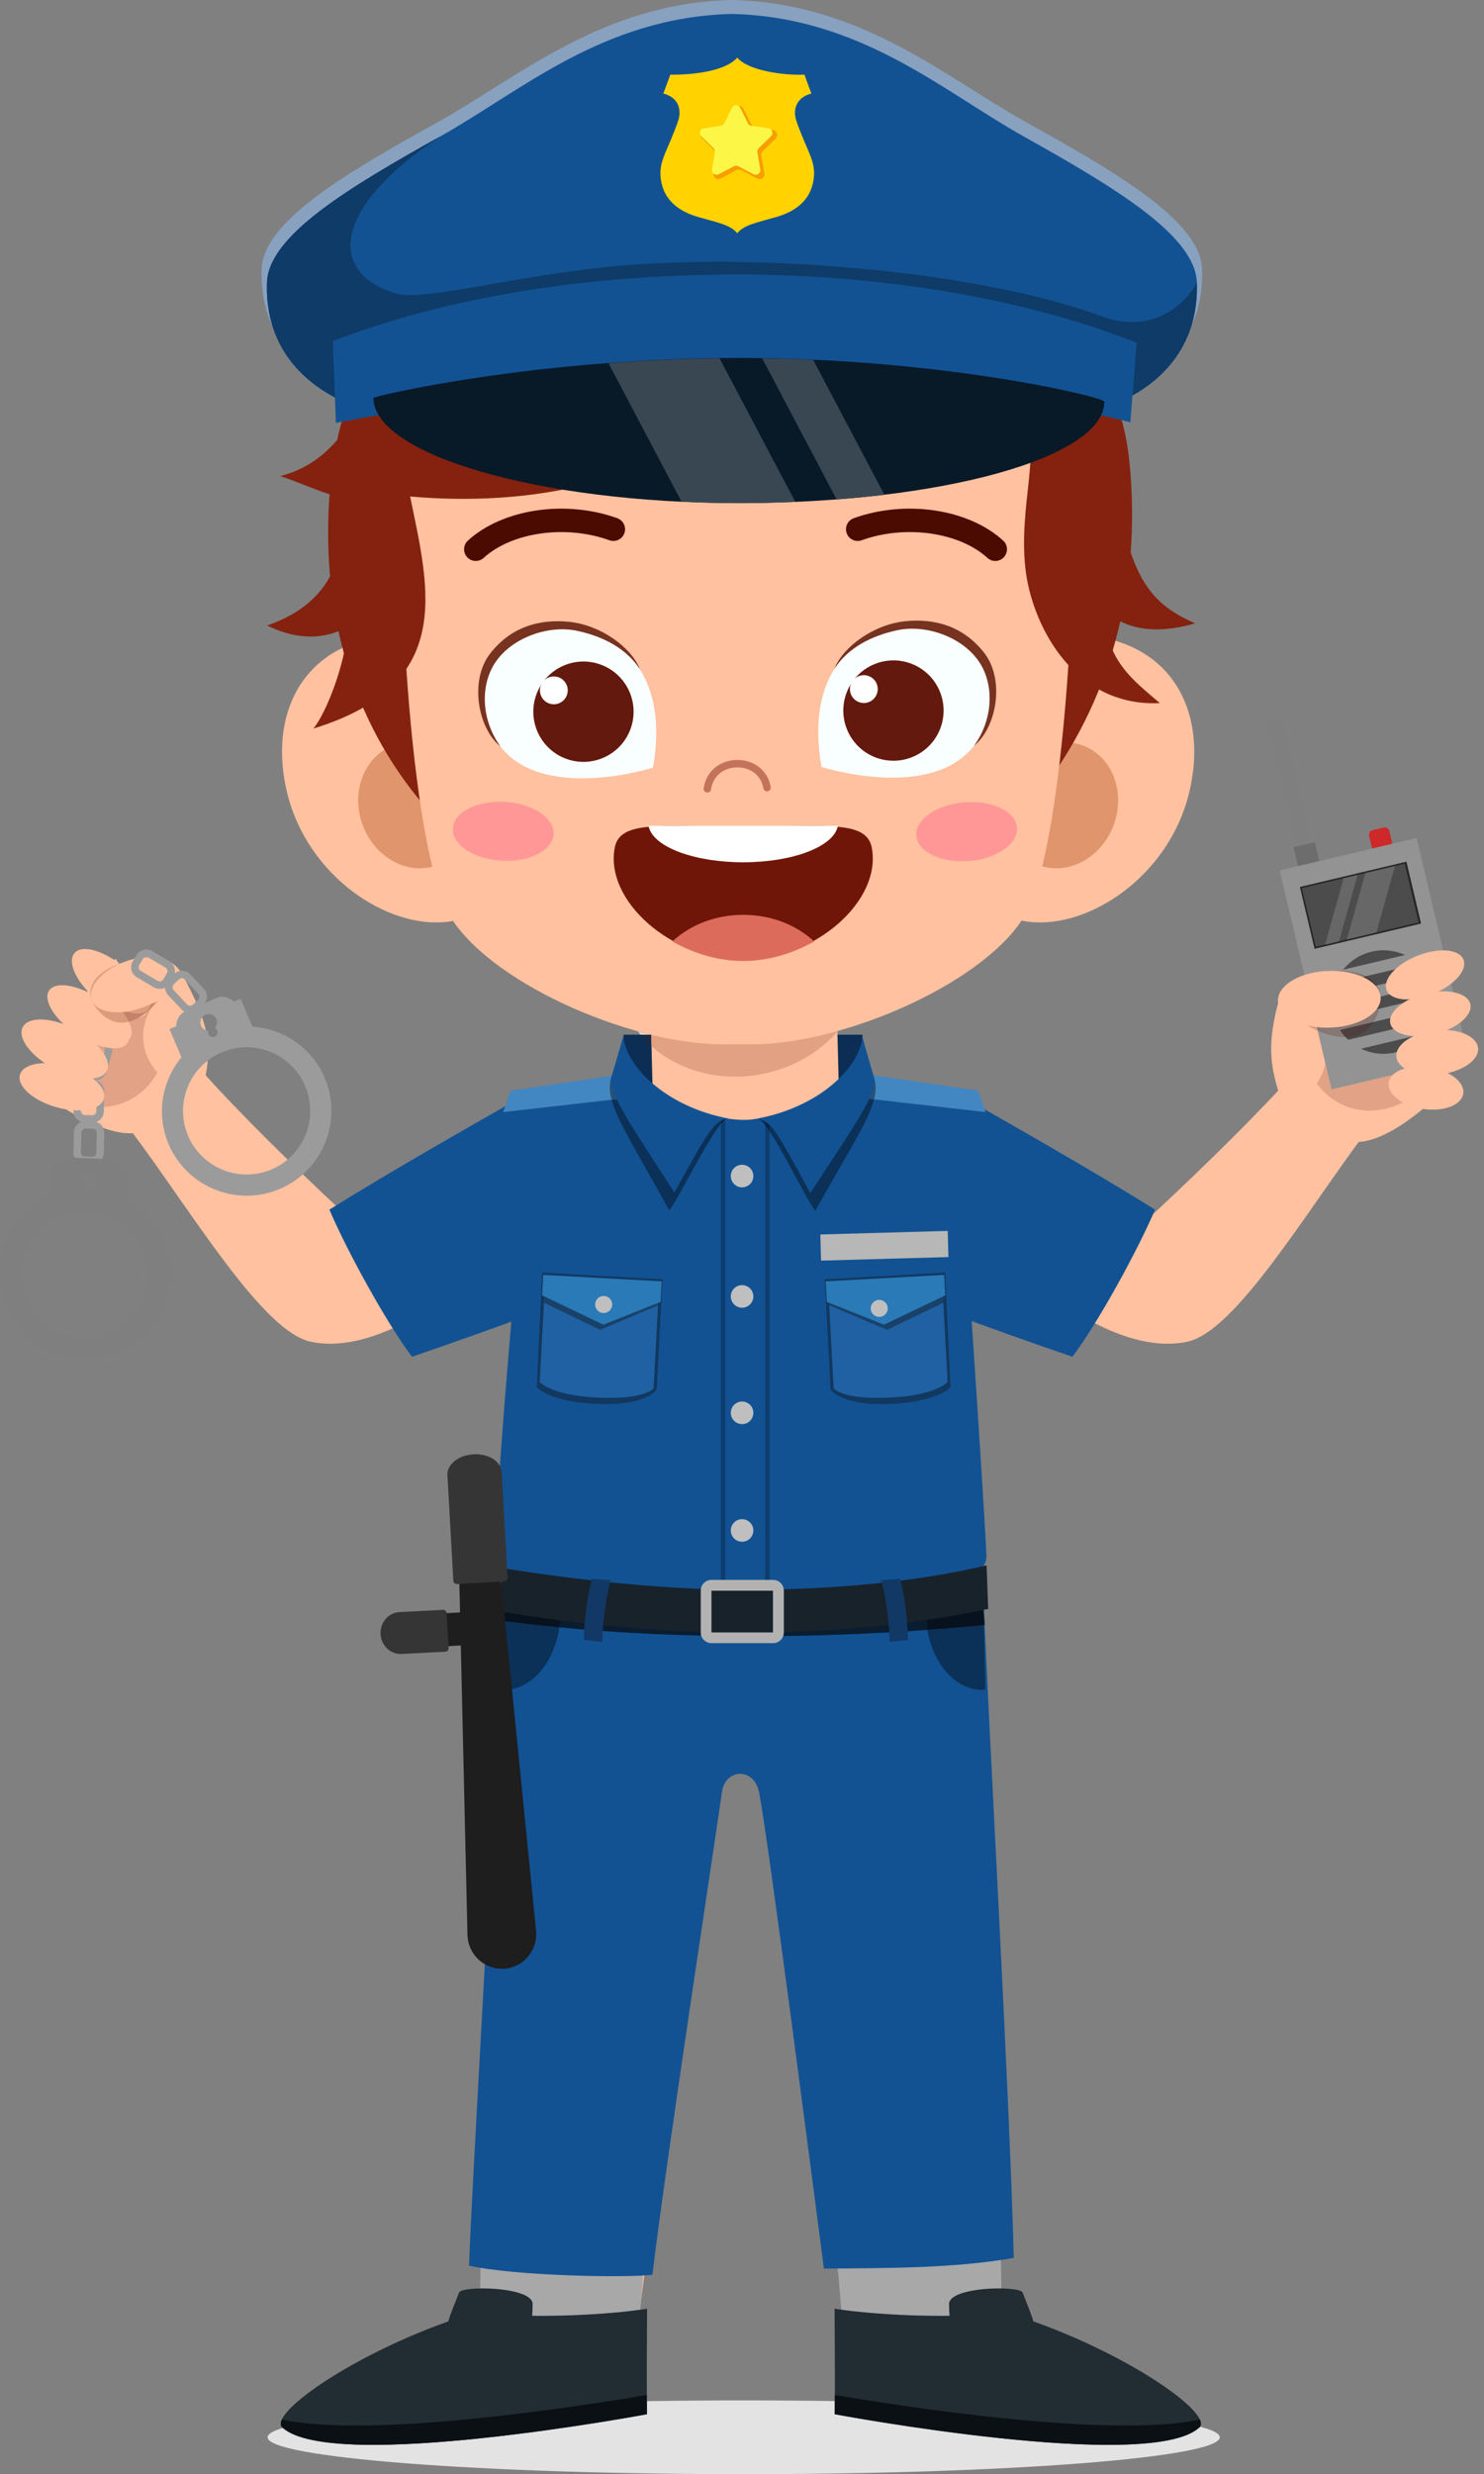
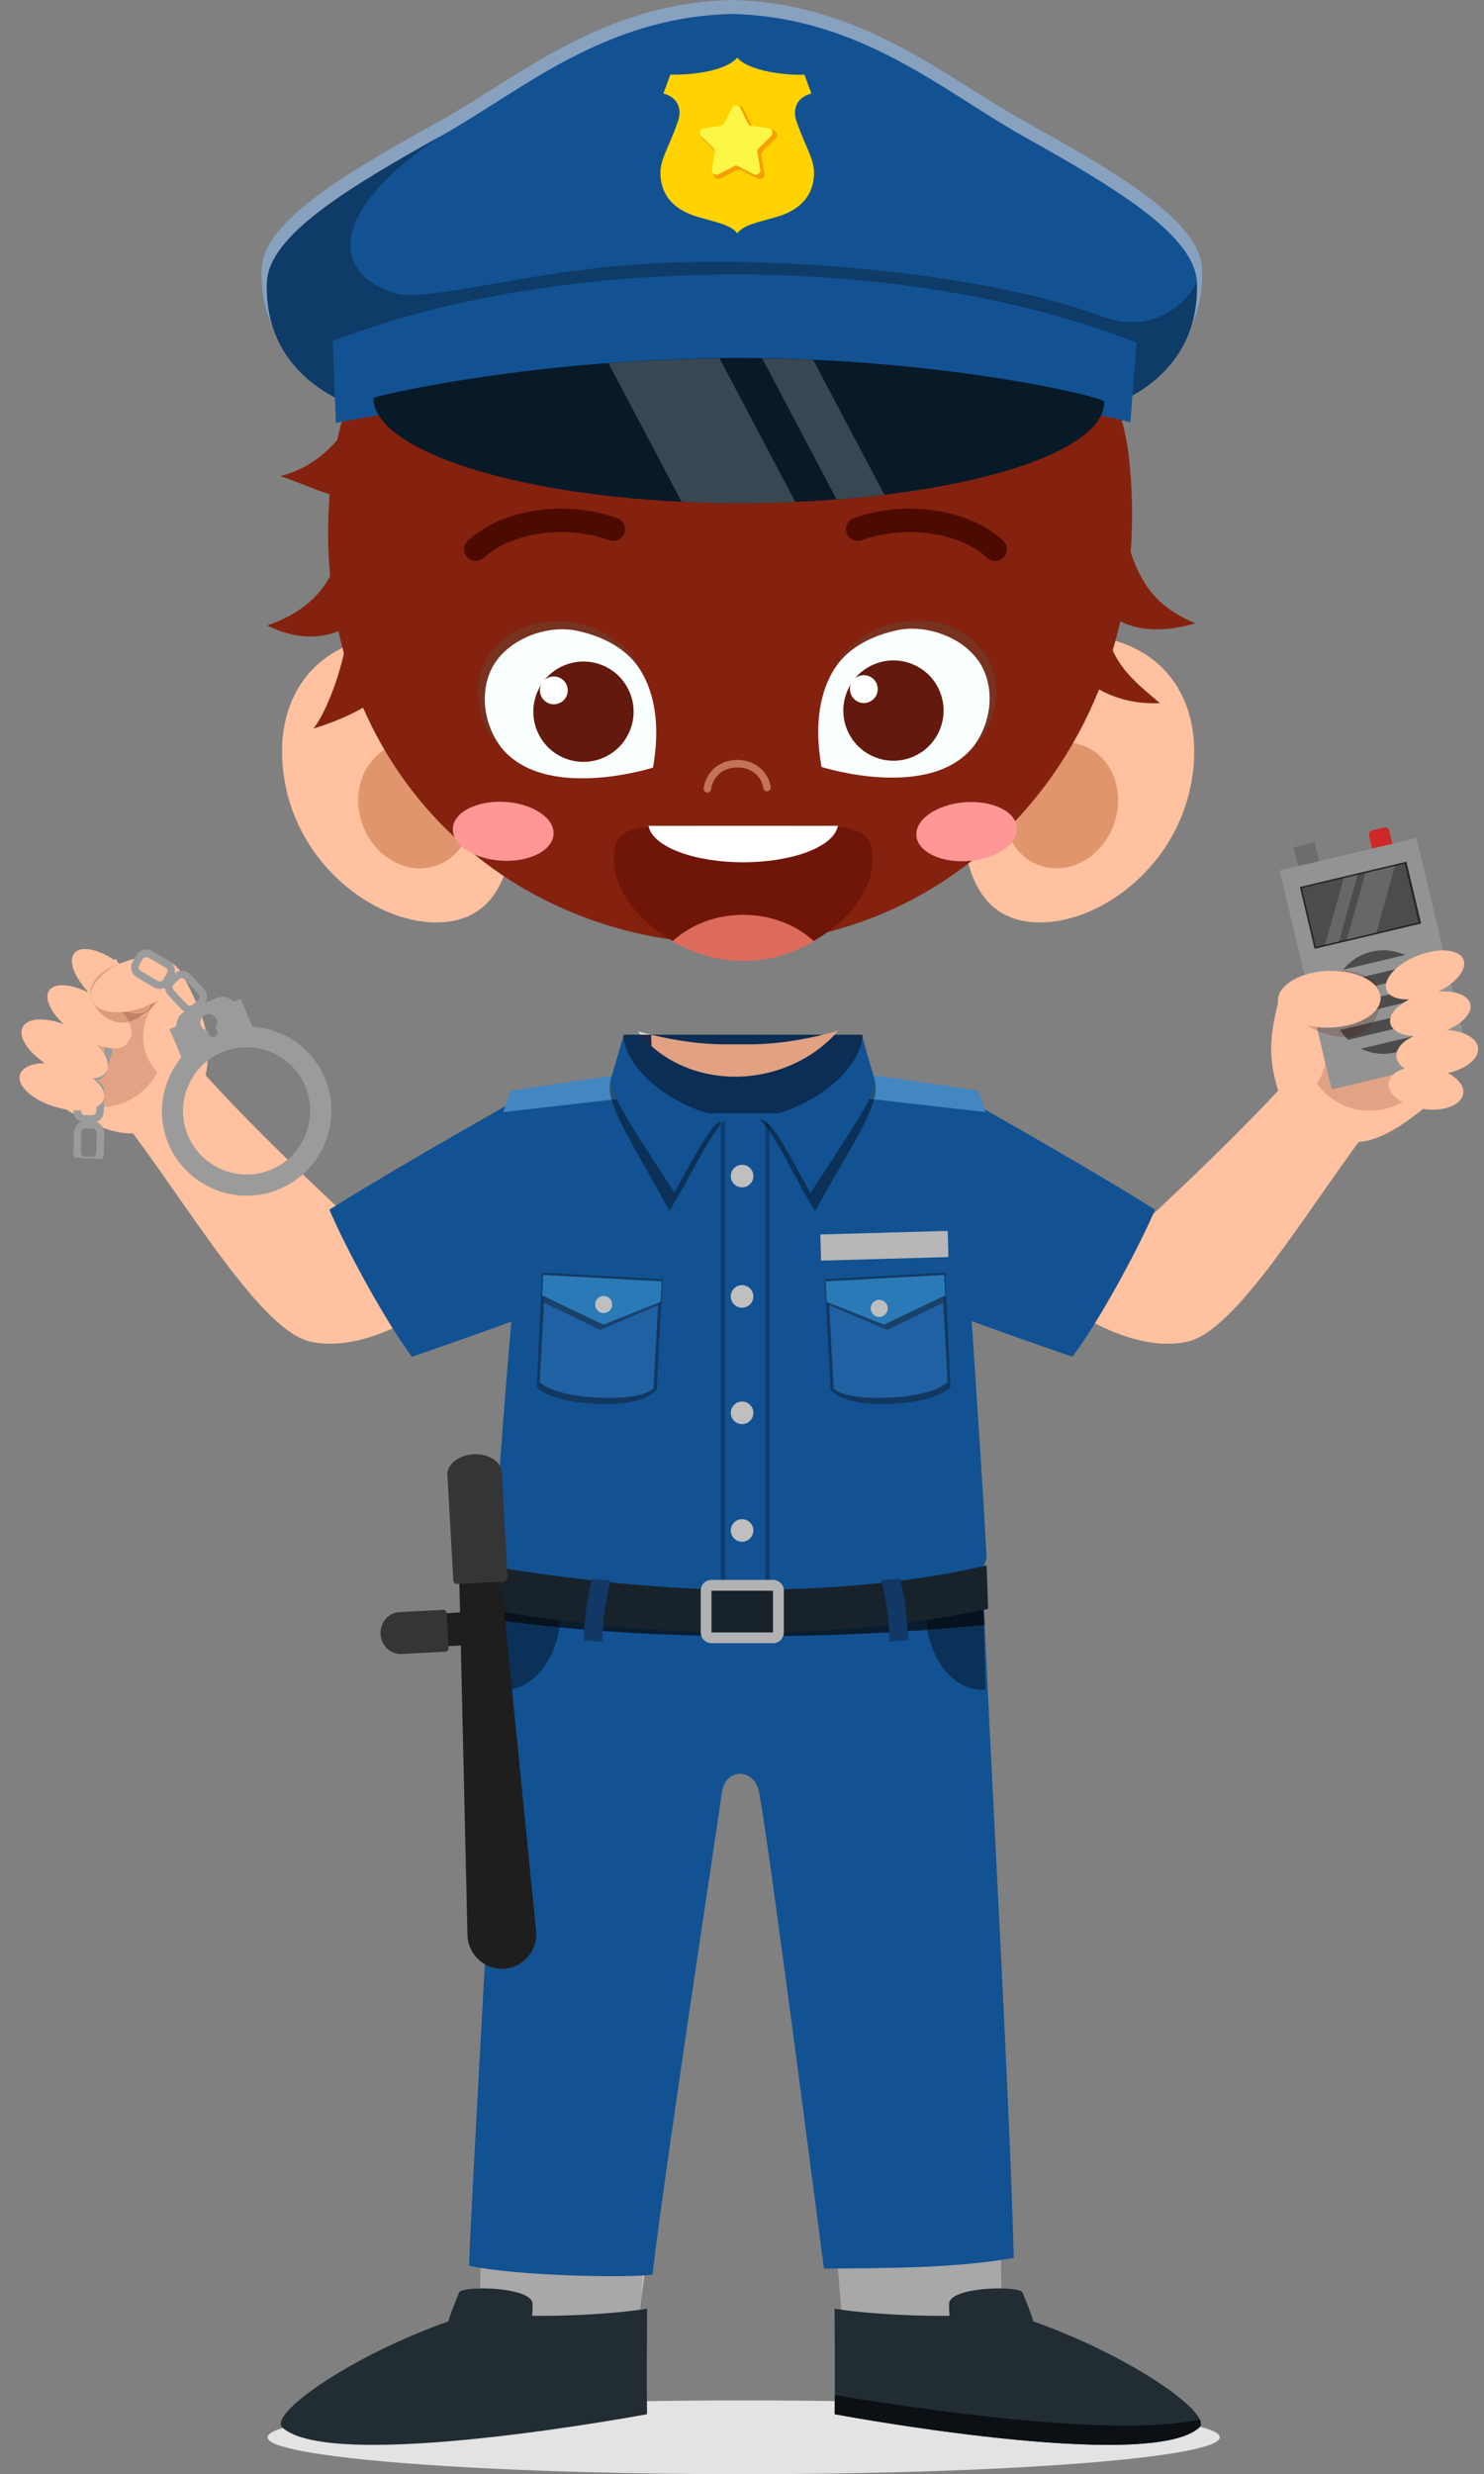
<svg xmlns="http://www.w3.org/2000/svg" width="1223.5" height="2038.5" version="1.1" viewBox="0 0 1223.5 2038.5">
  <rect x="0" y="0" width="1223.5" height="2038.5" fill="#808080" stroke="none" />
  <g stroke-width=".133">
    <path d="m613.14 2038.5c-216.81 0-392.55-13.613-392.55-30.399 0-16.773 175.76-30.386 392.55-30.386s392.54 13.613 392.54 30.386c0 16.786-175.74 30.399-392.54 30.399" fill="#e3e3e3" />
    <path d="m522.67 1939c-0.444 3.133-98.34-0.28-98.306-4.12 0.32-33.386 10.861-437.42 11.405-456.76l148.66 1.84c-5.528 32.812-58.565 436.38-61.76 459.04" fill="#ffc19f" />
    <path d="m697.81 1951.5c0.28 2.533 127.45-7.773 127.64-10.88 1.72-26.959-0.907-80.998-0.307-96.611l-135.85 10.92c3.16 28.826 6.493 78.305 8.52 96.571" fill="#a8a8a8" />
    <path d="m851.94 1912.6c-1.88-6.92-5.8-15.693-8.84-23.719-2.24-5.947-60.465-4.987-60.625 9.306-0.04 3.667 0.107 6.893 0.413 9.826-9.973 0.093-20.773-0.027-32.172-0.44-24.813-0.893-47.039-2.92-62.638-5.4 0.133 20.253 0.44 62.798 0.053 86.918 0 0 259.71 48.625 300.65 10.96 11.533-10.626-53.679-57.785-136.84-87.451" fill="#212c33" />
    <path d="m688.34 1973.3c-0.013 5.587-0.053 10.973-0.227 15.76 0 0 259.71 48.625 300.65 10.96 1.613-1.507 1.693-3.733 0.44-6.533-71.665 15.546-236.29-9.32-300.86-20.186" fill="#0b1014" />
    <path d="m523.71 1951.5c-0.279 2.533-127.45-7.773-127.65-10.88-1.717-26.959 0.921-80.998 0.312-96.611l135.85 10.92c-3.159 28.826-6.481 78.305-8.512 96.571" fill="#a8a8a8" />
    <path d="m369.63 1912.6c1.892-6.92 5.812-15.693 8.845-23.719 2.252-5.947 60.465-4.987 60.63 9.306 0.039 3.667-0.107 6.893-0.409 9.826 9.961 0.093 20.764-0.027 32.171-0.44 24.799-0.893 47.036-2.92 62.632-5.4-0.137 20.253-0.433 62.798-0.047 86.918 0 0-259.71 48.625-300.65 10.96-11.537-10.626 53.668-57.785 136.82-87.451" fill="#212c33" />
-     <path d="m533.23 1973.3c0 5.587 0.053 10.973 0.229 15.76 0 0-259.71 48.625-300.65 10.96-1.627-1.507-1.703-3.733-0.445-6.533 71.66 15.546 236.29-9.32 300.86-20.186" fill="#0b1014" />
    <path d="m414.74 1319.2c-3.589 109.05-26.133 487.11-28.047 547.53 38.871 8.533 129.39 10.146 151.22 7.466 9.584-82.784 54.311-375.36 57.304-397.66 2.624-19.56 26.607-20.746 30.674 0.44 7.867 41.012 44.466 324.06 53.385 392.15 51.999-0.44 106.98-0.107 156.56-8.813-3.56-137.32-20.719-437.2-24.826-541.12h-396.27" fill="#125293" />
    <path d="m810.47 1319.2h-0.36c-0.72-7.36-1.347-13.8-1.84-19.213-11.36 2.907-25.959 5.48-42.852 7.68 0.147-0.613 0.293-1.227 0.453-1.84 12.44-2.947 24.586-6.266 36.399-9.973 2.653-0.827 5.147-1.973 7.306-3.427 0.307 8.48 0.6 17.426 0.893 26.773" fill="#999" />
    <path d="m809.81 1392.3c-21.933 0-40.332-21.066-45.279-49.426 15.733-1.12 31.266-2.427 46.599-3.88 0.453 16.733 0.893 34.492 1.307 52.932-0.88 0.067-1.72 0.373-2.627 0.373m0.893-68.052c-0.173-1.76-0.333-3.466-0.507-5.133h0.36c0.04 1.693 0.093 3.413 0.147 5.133" fill="#0b3158" />
    <path d="m415.5 1319.2h-0.66c0.275-8.986 0.56-17.586 0.856-25.773 2.817 3.88 6.781 6.787 11.726 7.933 10.868 2.506 21.737 4.786 32.591 6.853 0.351 1.533 0.661 3.107 0.929 4.693-18.548-1.827-33.78-4.2-44.211-7.12-0.312 3.853-0.724 8.32-1.232 13.413" fill="#999" />
    <path d="m415.58 1392.3c-0.899 0-1.735-0.307-2.624-0.373 0.443-19.746 0.908-38.692 1.407-56.438 15.424 2.027 31.045 3.8 46.834 5.32-4.393 29.399-23.149 51.492-45.616 51.492m-1.008-64.132c0.089-3.067 0.179-6.08 0.271-9.053h0.66c-0.281 2.813-0.592 5.84-0.931 9.053" fill="#0b3158" />
    <path d="m1126.3 932.56c3.747-5-53.919-54.385-58.079-49.719-62.185 69.772-175.57 171.2-196.14 188.14 0 0 56.972 45.399 107 34.426 39.826-8.746 97.678-106.82 147.22-172.85" fill="#ffc19f" />
    <path d="m108.7 932.56c-3.749-5 53.92-54.385 58.079-49.719 62.18 69.772 175.57 171.2 196.14 188.14 0 0-56.959 45.399-106.98 34.426-39.83-8.746-97.684-106.82-147.24-172.85" fill="#ffc19f" />
  </g>
  <g transform="translate(-733.09 -299.51)" fill="#125293">
    <path transform="matrix(.133 0 0 -.133 0 2666.7)" d="m7553.8 10305c111.26-260.4 357.19-706.8 512.19-911.5 196.97 66.8 606.11 212.9 641.63 227.4 341.05 396 583.55 1364.9 593.58 1389.1-341.67 5.2-493.71-3.8-600.73-32.2-242.55-138.9-731.39-414-1146.7-672.8" />
    <path transform="matrix(.133 0 0 -.133 0 2666.7)" d="m12672 10305c-111.2-260.4-357.2-706.8-512.2-911.5-197 66.8-606.1 212.9-641.6 227.4-341.1 396-583.6 1364.9-593.6 1389.1 341.7 5.2 493.7-3.8 600.7-32.2 242.6-138.9 731.4-414 1146.7-672.8" />
    <path transform="matrix(.133 0 0 -.133 0 2666.7)" d="m8704 7994.3c1004.1-231.6 2009.5-209.6 2811.8 41.3 62.9 19.6 114.2 63.4 111.1 128.3-20.3 418.1-102.1 1598.7-183.1 2824-373.5 69.4-859.6 141.9-1310.2 142.1-418.67 0.2-909.65-38.9-1301.6-118.9-79.52-475.4-231.39-2252.4-252.74-2831.5-3.07-82.8 42.93-166.4 124.76-185.3" />
  </g>
  <g stroke-width=".133">
    <path d="m514.05 917.36h197.01v-64.856h-197.01z" fill="#0c2d54" />
-     <path d="m535.08 780.3 3.185 125.69c0.687 27.026 35.59 48.079 77.969 46.999 42.372-1.08 76.158-23.853 75.478-50.892l-3.187-125.69-153.45 3.893" fill="#ffc19f" />
-     <path d="m565.35 956.7h93.823s-12.373-32.692-35.319-34.972c-9.013 1.8-18.386 0.92-30.653-1.12-3.944 3.307-27.851 36.092-27.851 36.092" fill="#125293" />
    <path d="m594.33 1317.5v-360.83h3.569v358.72h33.012v-358.72h3.573v360.11c-13.36 0.373-26.826 0.613-40.155 0.72" fill="#0d3d6e" />
    <path d="m634.48 956.7h-3.573v-29.439c1.133 1.427 2.333 3.067 3.573 4.907v24.533m-36.586 0h-3.569v-30.532c1.293-1.507 2.491-2.693 3.569-3.467v33.999" fill="#0d3d6e" />
    <path d="m811.81 1339c-0.067-1.64-0.133-3.24-0.2-4.813 0.147 1.56 0.307 3.16 0.467 4.787-0.093 0.013-0.173 0.013-0.267 0.027m-397.7-3.467c-0.117-0.027-0.231-0.04-0.348-0.053 0.189-1.733 0.372-3.427 0.547-5.067-0.063 1.653-0.129 3.36-0.199 5.12m349.44-16.346h-78.011c21.506-2.187 42.452-5.36 62.692-9.493 5.96-0.64 11.693-1.32 17.2-2.04-0.867 3.707-1.507 7.56-1.88 11.533m-226.63 0h-75.174c-0.201-2.133-0.477-4.226-0.825-6.293 14.7 1.453 31.475 2.56 49.597 3.333 8.825 1.133 17.634 2.12 26.402 2.96" fill="#505050" />
    <path d="m620.88 1348.1c-53.688 0-107.57-2.28-159.73-7.28 0.637-4.266 0.972-8.693 0.972-13.213 0-2.88-0.136-5.707-0.397-8.48h75.174c25.501 2.427 50.731 3.64 75.483 3.64 24.933 0 49.372-1.226 73.145-3.64h78.011c-0.267 2.773-0.4 5.6-0.4 8.48 0 5.267 0.453 10.386 1.307 15.28-46.799 3.36-95.104 5.213-143.57 5.213m190.17-9.093c-0.133-5.013-0.28-9.933-0.427-14.746 0.307 3.147 0.64 6.44 0.973 9.867 0.067 1.573 0.133 3.173 0.2 4.813-0.24 0.027-0.493 0.053-0.747 0.067m-396.72-3.506c-0.071-0.013-0.149-0.027-0.22-0.027 0.069-1.76 0.136-3.467 0.199-5.12 0.079-0.733 0.155-1.467 0.231-2.173-0.071 2.413-0.14 4.853-0.209 7.32" fill="#091c30" />
    <path d="m810.21 1319.2h-46.572c0.373-3.973 1.013-7.826 1.88-11.533 16.893-2.2 31.493-4.773 42.852-7.68 0.493 5.413 1.12 11.853 1.84 19.213" fill="#323232" />
    <path d="m764.47 1342.9c-0.853-4.893-1.307-10.013-1.307-15.28 0-2.88 0.133-5.707 0.4-8.48h46.572c0.173 1.667 0.333 3.373 0.507 5.133 0.147 4.813 0.293 9.733 0.427 14.746-15.333 1.453-30.866 2.76-46.599 3.88" fill="#07121e" />
    <path d="m461.76 1319.2h-46.268c0.508-5.093 0.92-9.56 1.232-13.413 10.43 2.92 25.663 5.293 44.211 7.12 0.348 2.067 0.624 4.16 0.825 6.293" fill="#323232" />
    <path d="m461.19 1340.8c-15.789-1.52-31.41-3.293-46.834-5.32 0.069-2.467 0.139-4.907 0.209-7.32 0.339-3.213 0.649-6.24 0.931-9.053h46.268c0.261 2.773 0.397 5.6 0.397 8.48 0 4.52-0.335 8.947-0.972 13.213" fill="#07121e" />
    <path d="m612.48 1322.8c-24.753 0-49.983-1.213-75.484-3.64-8.768-0.84-17.577-1.827-26.402-2.96 21.458 0.92 44.778 1.387 68.766 1.387 4.987 0 9.998-0.027 15.03-0.067v1.467h40.155v-2.187c40.639-1.147 80.478-3.533 113.77-7.133-20.24 4.133-41.186 7.306-62.692 9.493-23.773 2.413-48.212 3.64-73.145 3.64" fill="#091c30" />
    <path d="m634.48 1319h-40.155v-1.467c13.329-0.107 26.795-0.347 40.155-0.72v2.187" fill="#071625" />
    <path d="m612.74 1345.2c-68.596 0-131.41-6.386-200.66-17.453l2.115-35.772c66.332 10.493 133.81 17.76 198.52 17.853 72.278 0.107 141.77-6.16 200.68-20.106l1.307 35.879c-61.412 12.813-125.48 19.6-201.95 19.6" fill="#18222b" />
    <path d="m637.28 1310.6h-50.695v34.359h50.695zm0.107 43.226h-50.801c-4.904 0-8.858-3.973-8.858-8.867v-34.412c0-4.893 3.954-8.867 8.858-8.867h50.801c4.907 0 8.853 3.973 8.853 8.867v34.412c0 4.893-3.947 8.867-8.853 8.867" fill="#b2b2b2" />
    <path d="m742.07 1300.8c4 16.426 5.96 31.586 6.573 48.092 0.04 0.827-0.053 1.493-0.027 2.32-5.04 0.506-10.093 1.12-15.12 1.56-0.427-16.573-2.68-33.919-6.813-50.865l15.386-1.107" fill="#123866" />
    <path d="m487.95 1300.8c-4.005 16.426-5.963 31.586-6.58 48.092-0.028 0.827 0.055 1.493 0.033 2.32 5.033 0.506 10.1 1.12 15.125 1.56 0.417-16.573 2.683-33.919 6.809-50.865l-15.388-1.107" fill="#123866" />
    <path d="m708.74 904.43 103.85 11.84-6.173-17.666-96.078-14.106-1.6 19.933" fill="#4287c1" />
    <path d="m518.71 904.43-103.86 11.84 6.177-17.666 96.086-14.106 1.599 19.933" fill="#4287c1" />
    <path d="m505.53 886.16c2.145-1.947 6.012-5.44 8.513-7.587v6.333l-8.513 1.253" fill="#999" />
    <path d="m551.84 997.36c-26.262-47.786-42.746-73.252-47.599-91.238l9.809-1.12v12.4h26.634c4.873 12 16.765 22.066 32.692 28.399-4.536 6.106-8.029 10.893-8.029 10.893h9.78c-8.777 15.76-17.6 32.599-23.287 40.666" fill="#0b3158" />
    <path d="m540.68 917.36h-26.634v-12.4l4.653-0.533-1.599-19.933-3.054 0.453v-6.333c0.841-0.733 1.528-1.307 1.944-1.627 3.337 4.613 11.486 11.733 22.022 18.96l0.253 9.986c0.1 3.96 0.933 7.787 2.415 11.426" fill="#071b32" />
    <path d="m573.37 945.76c-15.928-6.333-27.819-16.4-32.692-28.399-1.481-3.64-2.315-7.466-2.415-11.426l-0.253-9.986c15.696 10.746 36.691 21.693 54.96 24.813-2.776 2.587-12.474 15.413-19.6 24.999m26.737-24.146c-0.208-0.027-0.417-0.053-0.627-0.08 0.353 0.013 0.707 0.04 1.059 0.053h-0.04c-0.133 0-0.253 0.013-0.392 0.027" fill="#99745f" />
    <path d="m575.13 956.7h-9.78s3.493-4.787 8.029-10.893c7.125-9.586 16.824-22.413 19.6-24.999 2.216 0.373 4.389 0.64 6.511 0.773 0.209 0.027 0.419 0.053 0.627 0.08-0.664 0.107-1.403 0.467-2.208 1.04v-0.68h-3.569v4.147c-5.315 6.213-12.246 18.026-19.209 30.532" fill="#0b3158" />
-     <path d="m594.33 926.16v-4.147h3.569v0.68c-1.079 0.773-2.276 1.96-3.569 3.467" fill="#082542" />
    <path d="m600.61 921.63h-0.107 0.107" fill="#99745f" />
    <path d="m504.24 906.16c-1.887-7-2.016-12.853-0.277-18.453 0 0 0.616-0.56 1.573-1.427l8.513-1.253 3.054-0.453 1.599 19.933-4.653 0.533-9.809 1.12" fill="#285174" />
    <path d="m555.99 982.56c-41.02-63.598-52.715-79.945-52.023-94.931 0 0 9.171-30.466 9.917-34.039 2.176 25.519 35.914 58.465 86.77 67.998-11.996 1.427-16.412 10.04-44.664 60.972" fill="#125293" />
    <path d="m717.67 885.63-6.667-0.973v-5.053c1.96 1.733 4.627 4.16 6.667 6.027" fill="#999" />
    <path d="m672.08 997.76c-5.653-8.146-14.426-25.186-23.146-41.079h10.186s-1.84-4.867-5.426-10.973c16.4-6.373 28.866-16.466 34.572-28.319h22.746v-12.666l9.573 1.093c-4.6 18.013-21.386 43.412-48.505 91.944" fill="#0b3158" />
    <path d="m711.01 917.36h-22.746c2.333-4.853 3.533-10 3.4-15.32l-0.227-8.96c8.226-5.933 14.493-11.56 17.32-15.426 0.467 0.36 1.267 1.053 2.253 1.907v5.053l-0.747-0.12-1.6 19.933 2.347 0.267v12.666" fill="#071b32" />
    <path d="m653.81 945.76c-4.133-7.066-10.6-15.8-19.253-20.586v-3.12h-3.573v1.427c-1.973-0.773-4.04-1.333-6.213-1.627-0.253-0.067-0.493-0.107-0.72-0.107h-0.04c21.64-0.773 49.385-15.453 67.545-28.586l0.227 8.96c0.133 5.32-1.067 10.466-3.4 15.32-5.707 11.853-18.173 21.946-34.572 28.319" fill="#99745f" />
    <path d="m659.14 956.7h-10.186c-5.053-9.213-10.093-18.053-14.493-24.533v-7.027c8.653 4.787 15.12 13.52 19.253 20.586 3.587 6.106 5.427 10.973 5.427 10.973m-28.253-29.439c-2.413-3.027-4.533-4.987-6.213-5.44 2.173 0.293 4.24 0.853 6.213 1.627v3.813" fill="#0b3158" />
    <path d="m634.48 925.1c-1.147-0.64-2.333-1.213-3.573-1.693v-1.427h3.573v3.12" fill="#735747" />
    <path d="m634.48 932.16c-1.24-1.84-2.44-3.48-3.573-4.907v-3.813c1.24 0.48 2.427 1.053 3.573 1.693v7.027" fill="#082542" />
    <path d="m720.61 905.76-9.573-1.093-2.347-0.267 1.6-19.933 0.747 0.12 6.667 0.973c1.747 1.6 3.04 2.787 3.04 2.787 1.613 5.333 1.547 10.893-0.133 17.413" fill="#285174" />
    <path d="m623.81 921.76c0.027-0.013 0.067-0.013 0.093-0.013-0.027 0-0.067 0-0.093 0.013" fill="#99745f" />
    <path d="m668.08 982.96c41.452-63.318 53.265-79.585 52.679-94.571 0 0-8.96-30.519-9.68-34.106-2.36 25.506-36.319 58.225-87.238 67.398 11.986 1.507 16.346 10.146 44.239 61.278" fill="#125293" />
    <path d="m536.83 852.57h-8.71c-0.764-0.92-1.509-1.867-2.235-2.827 3.653 1 7.306 1.947 10.945 2.827m153.57-2.453-0.013-0.56c0.227-0.067 0.44-0.12 0.667-0.187-0.213 0.253-0.427 0.507-0.653 0.747" fill="#e1d4d0" />
    <path d="m537.15 861.9c-3.251-2.92-6.273-6.053-9.036-9.4h8.71c0.027 0 0.06 0.013 0.088 0.027l0.237 9.373" fill="#1c2945" />
    <path d="m606.08 887.1c-26.426 0-51.129-9.226-68.965-25.199l-0.237-9.373c20.979 5.04 41.57 7.893 60.288 7.893h21.181c22.186 0 47.026-4 71.998-10.933l0.013 0.56c-13.28 15.093-31.706 26.893-53.652 32.906-10.266 2.8-20.573 4.147-30.626 4.147" fill="#e1a182" />
    <path d="m499.33 1156.9c-3.437 0-7.148-0.12-11.142-0.373-36.728-2.36-45.659-13.666-45.659-13.666l4.418-94.331 99.276 5.506-4.761 90.678s-7.056 12.186-42.132 12.186m-50.789-83.558-3.556 65.292s8.609 10.373 43.907 12.64c5.107 0.32 9.706 0.467 13.844 0.467 30.714 0 36.056-7.92 36.056-7.92l4.664-85.651h-0.01l0.128-2.333-73.85-1.693-20.082-1.093-0.035 0.64h-0.01l-1.067 19.653" fill="#12385f" />
    <path d="m543.45 1058.1-93.81-5.12-4.661 85.584s8.609 10.373 43.907 12.64c43.019 2.747 49.9-7.453 49.9-7.453l4.664-85.651" fill="#1f61a3" />
    <path d="m448.53 1073.3 1.067-19.653h0.01l-1.071 19.653m94.91-15.173-73.722-4.026 73.85 1.693-0.128 2.333" fill="#122840" />
    <path d="m494.83 1095.7-46.295-22.346 1.071-19.653 20.117 0.453 73.722 4.027-0.944 17.306-47.671 20.213" fill="#194169" />
    <path d="m545.52 1055.7-97.674-5.306-0.919 16.866 50.513 24.159 47.154-18.76 0.925-16.96" fill="#297ab7" />
    <path d="m490.67 1074.4c-0.212 3.88 2.764 7.2 6.646 7.413 3.882 0.213 7.202-2.773 7.415-6.653 0.212-3.88-2.765-7.2-6.648-7.413-3.882-0.213-7.202 2.773-7.413 6.653" fill="#bfbfbf" />
    <path d="m726.87 1156.9c-35.079 0-42.132-12.186-42.132-12.186l-4.76-90.678 99.278-5.506 4.413 94.331s-8.933 11.306-45.666 13.666c-3.987 0.253-7.693 0.373-11.133 0.373m-44.119-98.731h-0.013l4.667 85.651s5.347 7.92 36.052 7.92c4.146 0 8.746-0.147 13.853-0.467 35.292-2.267 43.906-12.64 43.906-12.64l-3.56-65.292h0.013l-1.08-19.653-0.04-0.64-20.08 1.093-73.852 1.693 0.133 2.333" fill="#12385f" />
    <path d="m682.74 1058.1 93.811-5.12 4.667 85.584s-8.613 10.373-43.906 12.64c-43.026 2.747-49.905-7.453-49.905-7.453l-4.667-85.651" fill="#1f61a3" />
    <path d="m777.67 1073.3-1.067-19.653 1.08 19.653h-0.013m-94.904-15.173-0.133-2.333 73.852-1.693-73.718 4.026" fill="#122840" />
    <path d="m731.41 1095.7-47.666-20.213-0.947-17.306 73.718-4.027 20.12-0.453 1.067 19.653-46.292 22.346" fill="#194169" />
    <path d="m680.74 1055.7 97.678-5.306 0.92 16.866-50.519 24.159-47.159-18.76-0.92-16.96" fill="#297ab7" />
  </g>
  <g transform="translate(-733.09 -299.51)" fill="#bfbfbf">
    <path transform="matrix(.133 0 0 -.133 0 2666.7)" d="m11015 9696.1c1.6-29.1-20.8-54-49.9-55.6s-54 20.8-55.6 49.9c-1.5 29.1 20.8 54 49.9 55.6s54-20.8 55.6-49.9" />
    <path transform="matrix(.133 0 0 -.133 0 2666.7)" d="m10182 10513c0-38.6-31.3-69.9-70-69.9-38.6 0-69.9 31.3-69.9 69.9s31.3 69.9 69.9 69.9c38.7 0 70-31.3 70-69.9" />
    <path transform="matrix(.133 0 0 -.133 0 2666.7)" d="m10182 9767.3c0-38.6-31.3-69.9-70-69.9-38.6 0-69.9 31.3-69.9 69.9s31.3 69.9 69.9 69.9c38.7 0 70-31.3 70-69.9" />
    <path transform="matrix(.133 0 0 -.133 0 2666.7)" d="m10182 9046.1c0-38.6-31.3-69.9-70-69.9-38.6 0-69.9 31.3-69.9 69.9 0 38.7 31.3 70 69.9 70 38.7 0 70-31.3 70-70" />
    <path transform="matrix(.133 0 0 -.133 0 2666.7)" d="m10182 8317.5c0-38.6-31.3-69.9-70-69.9-38.6 0-69.9 31.3-69.9 69.9s31.3 69.9 69.9 69.9c38.7 0 70-31.3 70-69.9" />
  </g>
  <g stroke-width=".133">
    <path d="m781.94 1035.7-105.02 2.933-0.6-21.546 105.02-2.933 0.6 21.546" fill="#b7b7b7" />
    <path d="m316.78 524.04c49.803-6.12 96.584 42.439 104.45 108.1 7.845 65.665-2.475 121.36-52.295 127.33-49.825 5.96-115.38-37.679-132.13-105.96-15.74-64.172 11.902-121.09 79.977-129.48" fill="#ffc19f" />
    <path d="m298.82 679.24c9.824 27.293 37.291 42.386 61.358 33.732 24.054-8.666 35.602-37.799 25.778-65.078-9.817-27.293-37.283-42.386-61.337-33.732-24.067 8.653-35.608 37.799-25.799 65.078" fill="#e0956c" />
    <path d="m900.34 524.04c-49.799-6.12-96.584 42.439-104.45 108.1-7.84 65.665 2.48 121.36 52.305 127.33 49.825 5.96 115.37-37.679 132.12-105.96 15.746-64.172-11.893-121.09-79.971-129.48" fill="#ffc19f" />
    <path d="m918.34 679.24c-9.826 27.293-37.292 42.386-61.358 33.732-24.053-8.666-35.599-37.799-25.786-65.078 9.826-27.293 37.292-42.386 61.345-33.732 24.066 8.653 35.612 37.799 25.799 65.078" fill="#e0956c" />
    <path d="m272.29 400.44c-20.889 231.19 147.17 380.9 337.87 377.19 190.7-3.707 344.48-174.82 320.79-399.1-13.16-124.52-142.4-233.41-324.55-228.66-190.68 4.96-319.26 86.145-334.11 250.57" fill="#84220f" />
-     <path d="m879.67 367.91c-41.412-115.05-141.2-116.69-271.85-116.69-130.65 0-230.43 1.64-271.85 116.69-12.481 34.706-1.736 320.87 34.02 385.02 30.219 54.212 146.29 107.49 227.23 107.49h21.181c80.945 0 197.02-53.279 227.23-107.49 35.759-64.145 46.506-350.31 34.026-385.02" fill="#ffc19f" />
    <path d="m373.35 682.44c-0.793 13.386 17.152 25.333 40.09 26.693 22.925 1.36 42.163-8.386 42.956-21.773 0.791-13.373-17.16-25.319-40.088-26.679-22.934-1.36-42.167 8.386-42.958 21.759" fill="#ff9797" />
    <path d="m755.54 688.57c1.08 13.346 20.519 22.679 43.412 20.826 22.893-1.853 40.586-14.186 39.506-27.546-1.08-13.36-20.533-22.679-43.426-20.826s-40.586 14.186-39.492 27.546" fill="#ff9797" />
    <path d="m718.74 698.3c-4.387-22.906-39.586-16.973-97.091-17.36-3-0.013-14.706-0.013-17.706 0-57.501 0.387-92.7-5.546-97.088 17.36-8.463 44.119 47.042 92.304 105.43 92.478h1.013c58.385-0.173 113.89-48.359 105.44-92.478" fill="#701608" />
    <path d="m613.28 791.77h-1.013c-18.934-0.067-38.567-5.44-56.844-15.48l-1.116-0.6 0.943-0.84c15.17-13.6 35.61-21.093 57.537-21.093 21.906 0 42.346 7.493 57.559 21.093l0.933 0.84-1.107 0.6c-18.32 10.04-37.986 15.413-56.892 15.48" fill="#dd6b5b" />
    <path d="m612.74 710.44c-40.17 0-73.617-12.453-77.802-28.986l-0.243-1.013h156.1l-0.24 1.013c-4.227 16.533-37.679 28.986-77.825 28.986" fill="#fff" />
    <path d="m583.26 652.97c1.48-0.027 2.764-1.12 2.986-2.64 1.563-10.733 9.892-17.813 21.214-18.04 11.386-0.213 20.186 6.667 21.893 17.133 0.28 1.68 1.867 2.827 3.533 2.547 1.68-0.28 2.813-1.853 2.547-3.533-2.187-13.413-13.733-22.586-28.093-22.306-14.269 0.28-25.195 9.653-27.197 23.306-0.243 1.693 0.925 3.253 2.607 3.507l0.509 0.027" fill="#c4735b" />
    <path d="m220.25 515.37c39.618-14.04 64.328-39.626 66.59-104.2-22.863-4.893-33.742-11.586-55.795-18.92 85.638-21.653 73.046-143.94 184.85-195.06 183.28-69.332 350.39-18.373 398.55 9.64 88.731 51.612 99.664 121.17 106.06 199.14 12.253 70.625 27.999 91.531 64.918 107.61-39.706 11.493-63.198 1.187-76.665-12.533 3.947 44.452 24.613 58.532 47.452 78.211-61.998 3.16-96.518-48.612-107.66-93.344-12.4-49.665 6.96-104.4-0.867-123.86-4.533-11.253-45.346-76.291-62.465-76.785-18.586-0.533-38.066 31.346-69.265 63.238-31.453 32.133-74.785 64.265-141.08 63.212 53.309-28.693 82.389-69.305 111.73-127.2-10.36 6.173-20.746 13.68-31.026 22.786-108.39 96.011-224.29 109.8-317.43 101.77 15.398 75.691 37.996 155.01-79.711 191.18 10.681-13.226 26.273-52.919 28.553-84.278-12.609 7.787-35.708 14.64-66.733-0.613" fill="#84220f" />
    <path d="m392.36 462.18c-2.649 0.027-5.299-1.027-7.221-3.147-3.595-3.933-3.316-10.04 0.621-13.626 28.622-26.119 80.443-33.852 123.2-18.44 5.02 1.813 7.616 7.346 5.805 12.36-1.82 5.027-7.364 7.627-12.358 5.8-35.839-12.96-80.395-6.72-103.64 14.52-1.817 1.667-4.108 2.507-6.41 2.533" fill="#4c0b00" />
    <path d="m820.47 462.18c2.653 0.027 5.306-1.027 7.226-3.147 3.587-3.933 3.307-10.04-0.627-13.626-28.626-26.119-80.438-33.852-123.2-18.44-5.027 1.813-7.613 7.346-5.813 12.36 1.827 5.027 7.373 7.627 12.36 5.8 35.839-12.96 80.398-6.72 103.64 14.52 1.827 1.667 4.107 2.507 6.413 2.533" fill="#4c0b00" />
    <path d="m677.28 631.9s91.971 29.333 127-19.106c42.666-59.025-22.706-105.61-65.078-96.491-39.212 8.44-74.812 42.439-61.918 115.6" fill="#f9feff" />
    <path d="m811.14 537.51c-17.04-21.426-39.959-28.159-64.812-25.666-25.399 2.547-51.119 20.573-58.372 39.159 13.64-20.946 37.199-28.613 51.852-31.759 23.346-5.053 53.959 5.426 67.745 26.519 12.253 18.773 11.226 46.932-4.44 68.598 18.506-14.733 25.799-54.519 8.027-76.851" fill="#773220" />
    <path d="m698.21 570.17c-8.427 21.213 1.92 45.239 23.133 53.679s45.252-1.92 53.679-23.133c8.44-21.213-1.92-45.252-23.133-53.679-21.213-8.44-45.239 1.92-53.679 23.133" fill="#63190d" />
    <path d="m701.54 563.51c-2.347 5.88 0.533 12.546 6.413 14.893 5.893 2.347 12.56-0.533 14.893-6.413 2.347-5.893-0.533-12.56-6.413-14.893-5.893-2.347-12.56 0.533-14.893 6.413" fill="#fefffe" />
    <path d="m538.37 632.44s-91.955 29.399-127-19.013c-42.711-58.999 22.634-105.62 65.012-96.544 39.22 8.413 74.848 42.399 61.993 115.56" fill="#f9feff" />
    <path d="m404.43 538.04c17.034-21.439 39.94-28.186 64.79-25.719 25.405 2.533 51.136 20.546 58.41 39.132-13.664-20.933-37.215-28.586-51.879-31.733-23.347-5.027-53.959 5.466-67.724 26.573-12.238 18.773-11.192 46.932 4.487 68.585-18.512-14.706-25.831-54.492-8.085-76.838" fill="#773220" />
    <path d="m442.63 571.11c-8.434 21.213 1.924 45.239 23.134 53.679 21.211 8.426 45.244-1.933 53.676-23.133 8.436-21.213-1.921-45.252-23.133-53.692-21.214-8.426-45.246 1.933-53.677 23.146" fill="#63190d" />
    <path d="m445.96 564.57c-2.341 5.88 0.533 12.546 6.417 14.893 5.886 2.333 12.552-0.533 14.893-6.426 2.341-5.88-0.533-12.546-6.418-14.893-5.887-2.333-12.552 0.533-14.892 6.426" fill="#fefffe" />
    <path d="m846.47 100.98c-67.385-37.346-135.74-98.371-242.82-100.98h-0.52c-107.08 2.613-175.44 63.638-242.82 100.98-76.15 42.186-143.25 81.771-144.6 120.68-2.868 82.318 76.366 113.36 134.44 113.36 0 0 186.38-46.826 253.25-47.852 66.865 1.027 253.23 47.852 253.23 47.852 58.078 0 137.3-31.039 134.44-113.36-1.347-38.906-68.438-78.491-144.6-120.68" fill="#88a1bf" />
    <path d="m843.8 112.32c-66.638-37.292-134.22-98.224-240.09-100.82h-0.52c-105.86 2.6-173.45 63.532-240.07 100.82-75.292 42.132-141.62 81.638-142.97 120.48-2.832 82.198 75.51 113.18 132.93 113.18 0 0 184.28-46.745 250.39-47.772 66.105 1.027 250.38 47.772 250.38 47.772 57.412 0 135.76-30.986 132.93-113.18-1.347-38.839-67.678-78.345-142.97-120.48" fill="#125293" />
    <path d="m276.21 327.51c-31.591-16.72-56.193-45.719-56.188-90.504 0-1.413 0.025-2.84 0.075-4.28 1.341-38.839 67.68-78.345 142.97-120.48-92.583 61.332-90.852 113.9-36.276 129.61 2.956 0.853 6.79 1.24 11.406 1.24 34.035 0 110.61-20.666 191.86-25.599 19.676-1.187 40.3-1.773 61.44-1.773 113.16 0 241.03 16.64 316.74 44.906 9.027 3.373 17.4 4.8 25.079 4.8 27.706 0 46.359-18.68 53.399-32.706 0.04 1.44 0.067 2.867 0.067 4.28 0.013 43.306-22.999 71.852-53.079 88.811l3.36-43.386c-96.784-38.226-215.67-56.012-327.07-56.145h-1.533c-102.93 0-224.73 12.733-333.98 54.799l1.728 46.426" fill="#0e3b68" />
    <path d="m931.94 347.91c-179.42-45.452-430.39-42.279-655.02 0.48l-2.505-67.332c109.8-42.266 232.26-54.919 335.51-54.799 111.4 0.133 230.29 17.92 327.07 56.145l-5.067 65.505" fill="#125293" />
    <path d="m656.61 99.651c-3.453-10.013 0.627-19.653 12.36-22.573-0.48-1.093-5.76-15.586-5.76-15.586-17.16 0.76-46.426-3.293-55.385-14.026-9.496 11.066-36.49 14.4-55.184 14.026 0 0-5.269 14.493-5.757 15.586 11.742 2.92 15.614 12.56 12.161 22.573-8.408 24.386-15.84 32.426-14.398 46.492 2.119 20.626 17.784 28.879 31.293 32.746 15.572 4.467 26.566 6.453 31.886 13.346 5.32-6.893 16.32-8.88 31.893-13.346 13.506-3.867 29.173-12.12 31.279-32.746 1.453-14.066-5.987-22.106-14.386-46.492" fill="#ffd200" />
    <path d="m612.88 89.518 6.6 13.386c0.587 1.187 1.72 2.013 3.04 2.2l14.76 2.147c3.307 0.48 4.627 4.547 2.24 6.88l-10.68 10.413c-0.96 0.933-1.4 2.267-1.173 3.573l2.533 14.706c0.56 3.293-2.893 5.8-5.853 4.24l-13.213-6.933c-1.173-0.613-2.573-0.613-3.747 0l-13.209 6.933c-2.959 1.56-6.417-0.947-5.852-4.24l2.521-14.706c0.225-1.307-0.208-2.64-1.159-3.573l-10.684-10.413c-2.396-2.333-1.075-6.4 2.233-6.88l14.764-2.147c1.317-0.187 2.449-1.013 3.039-2.2l6.6-13.386c1.48-3 5.76-3 7.24 0" fill="#f79e00" />
    <path d="m610.34 88.851 6.28 12.72c0.56 1.12 1.64 1.907 2.88 2.093l14.04 2.04c3.147 0.453 4.4 4.32 2.12 6.533l-10.146 9.893c-0.907 0.88-1.32 2.147-1.107 3.4l2.4 13.973c0.533 3.12-2.76 5.52-5.56 4.04l-12.56-6.6c-1.107-0.587-2.44-0.587-3.56 0l-12.553 6.6c-2.811 1.48-6.099-0.92-5.56-4.04l2.397-13.973c0.213-1.253-0.2-2.52-1.104-3.4l-10.153-9.893c-2.273-2.213-1.019-6.08 2.127-6.533l14.029-2.04c1.252-0.187 2.327-0.973 2.885-2.093l6.279-12.72c1.4-2.853 5.466-2.853 6.867 0" fill="#fcf747" />
    <path d="m910.47 330.98c0 46.132-134.89 83.518-301.3 83.518-166.4 0-301.29-40.532-301.29-86.664 1.789-1.787 134.89-32.893 301.29-32.893 166.4 0 301.3 32.119 301.3 36.039" fill="#081928" />
    <path d="m609.14 414.58c-16.108 0-31.803-0.48-47.231-1.213l-60.273-114.14c28.647-2.173 59.398-3.64 91.595-4.013l62.454 118.28c-15.2 0.667-30.666 1.093-46.546 1.093m80.625-3.107-61.372-116.22c14.28 0.213 28.373 0.573 42.039 1.187l58.732 111.22c-12.693 1.533-25.879 2.773-39.399 3.813" fill="#394753" />
    <path d="m388.96 1355.2-55.892 3.147c-6.453 0.36-12.025-5.427-12.444-12.946-0.42-7.506 4.467-13.893 10.92-14.253l55.891-3.147 1.525 27.199" fill="#1e1e1e" />
    <path d="m313.76 1346.4c-0.531-9.52 6.381-17.653 15.445-18.16l36.168-1.88c1.475-0.08 2.74 1.107 2.825 2.653l1.617 28.866c0.087 1.546-1.036 2.867-2.511 2.96l-36.168 1.88c-9.062 0.507-16.842-6.8-17.377-16.32" fill="#353535" />
    <path d="m415.36 1622.1c-15.886 0.893-29.406-11.613-29.949-27.679l-7.027-305.11c-0.52-9.293 6.512-17.253 15.704-17.76 9.193-0.52 17.066 6.6 17.586 15.893l30.342 303.66c1.337 16.093-10.717 30.106-26.657 30.999" fill="#1e1e1e" />
    <path d="m390.36 1198.2c-12.346 0.693-21.959 8.373-21.469 17.16l4.895 87.371c0.079 1.427 1.771 2.493 3.779 2.387l37.452-2.107c2.007-0.107 3.571-1.36 3.488-2.787l-4.893-87.371c-0.491-8.787-10.9-15.346-23.251-14.653" fill="#353535" />
    <path d="m1057.1 814.97c-12.426 39.932-10.44 58.799-3.893 81.638 8.8 30.733 39.759 46.439 67.798 44.212 15.333-1.227 38.892-12.36 74.611-47.559-21.333-16.253-48.372-77.918-86.011-99.371-6.506 19.693-40.306 18.266-52.505 21.079" fill="#ffc19f" />
    <path d="m1129.1 915.1c-15.786 0-31.692-6.747-43.492-22.36 3.653-5.426 5.973-11 7.133-16.533l4.987 21.026c0.04 0.187 0.213 0.32 0.4 0.32 0.027 0 0.053-0.013 0.093-0.013l68.358-16.2c3.347 7.066 5.933 12.08 7.573 13.293-11.493 12.786-28.213 20.466-45.052 20.466" fill="#e2a285" />
    <path d="m1087 721.9-10.653 2.52-0.173-0.093-30.466-128.52 0.107-0.173 10.653-2.533 0.173 0.107 30.453 128.52-0.093 0.173" fill="#7f7f7f" />
    <path d="m1090.2 721.1-17.093 4.04-0.253-0.16-6.346-26.746 0.16-0.267 17.093-4.04 0.267 0.16 6.333 26.759-0.16 0.253" fill="#6d6d6d" />
    <path d="m1147 707.64-9.293 2.2c-2.027 0.48-4.066-0.773-4.546-2.813l-4.387-18.48c-0.48-2.027 0.773-4.067 2.813-4.547l9.28-2.2c2.04-0.48 4.08 0.773 4.56 2.8l4.387 18.48c0.48 2.04-0.787 4.08-2.813 4.56" fill="#ce2828" />
    <path d="m1210.3 870.96-112.09 26.573c-0.227 0.053-0.44-0.08-0.493-0.307l-42.586-179.64c-0.04-0.213 0.093-0.44 0.307-0.493l112.09-26.559c0.227-0.053 0.44 0.08 0.493 0.293l42.572 179.64c0.053 0.227-0.08 0.44-0.293 0.493" fill="#939393" />
    <path d="m1182.1 815.77c5.427 22.906-8.746 45.879-31.652 51.319-22.919 5.427-45.892-8.746-51.319-31.652-5.44-22.906 8.733-45.892 31.652-51.319 22.906-5.427 45.879 8.746 51.319 31.652" fill="#4c4c4c" />
    <path d="m1100.1 869.23 95.104-22.546-2.2-9.28-95.104 22.533 2.2 9.293m-4.387-18.533 95.104-22.533-2.2-9.293-95.104 22.546 2.2 9.28m-4.4-18.573 95.104-22.533-2.213-9.306-95.104 22.546 2.213 9.293m-6.6-27.813 2.2 9.293 95.104-22.546-2.2-9.293-95.104 22.546" fill="#939393" />
    <path d="m1171.4 760.97-87.398 20.72-0.253-0.173-11.986-50.519 0.173-0.267 87.398-20.719 0.253 0.16 11.986 50.532-0.173 0.267" fill="#262626" />
    <path d="m1169.4 760.03-84.438 20.013-0.227-0.133-11.373-48.012 0.133-0.227 84.438-20.013 0.227 0.133 11.373 48.012-0.133 0.227" fill="#4c4c4c" />
    <path d="m1092.5 778.3 9.4-2.227-9.4 2.227m28.666-6.8 13.64-3.227-13.64 3.227" fill="#464646" />
    <path d="m1092.5 778.3 15.266-54.692 11.48-2.733-15.253 54.705-2.093 0.493-9.4 2.227m17.933-4.253 15.253-54.692 24.373-5.787-15.253 54.705-13.64 3.227-10.733 2.547" fill="#676767" />
  </g>
  <g transform="translate(-733.09 -299.51)" fill="#ffc19f">
    <path transform="matrix(.133 0 0 -.133 0 2666.7)" d="m14355 11645c-137.3-31.5-238-113.7-225-183.6s134.7-101.1 272-69.6 238 113.8 225 183.7-134.8 101-272 69.5" />
    <path transform="matrix(.133 0 0 -.133 0 2666.7)" d="m14304 11880c-132.2-50.7-220.7-145.9-197.7-212.8 23.1-66.8 149-79.8 281.2-29.1s220.7 146 197.7 212.8c-23.1 66.8-149 79.8-281.2 29.1" />
    <path transform="matrix(.133 0 0 -.133 0 2666.7)" d="m14414 11416c-140-13.2-250.2-85.3-246.2-160.9 4-75.8 120.7-126.4 260.6-113.2 140 13.1 250.2 85.2 246.2 160.9s-120.7 126.4-260.6 113.2" />
    <path transform="matrix(.133 0 0 -.133 0 2666.7)" d="m14377 11186c-127.3 20.9-241.8-19.6-255.8-90.4s77.9-145.1 205.2-166 241.8 19.6 255.7 90.4c14 70.8-77.8 145.1-205.1 166" />
  </g>
  <g stroke-width=".133">
    <path d="m1067.5 813.37c2.28-2.573 5.253-4.893 8.746-6.853l1.333 5.587c-3.52 0.52-6.947 0.907-10.08 1.267" fill="#dbccc9" />
    <path d="m1086.5 849.37c-13.36-5.76-24.266-15.373-23.919-24.439 0.16-4.12 1.96-8.027 5.027-11.48 3.133-0.36 6.56-0.747 10.08-1.267l5 21.12c-0.88 0.72-1.747 1.133-2.64 1.133-0.533 0-1.067-0.147-1.613-0.467 2.187 2.027 4.187 4.226 5.973 6.587l2.093 8.813" fill="#db9c7d" />
    <path d="m1084.3 840.57c-1.787-2.36-3.787-4.56-5.973-6.587 0.547 0.32 1.08 0.467 1.613 0.467 0.893 0 1.76-0.413 2.64-1.133l1.72 7.253" fill="#c48369" />
    <path d="m1109.3 854.57c-0.693 0-1.4-0.027-2.12-0.067-6.787-0.413-14.053-2.333-20.72-5.2l-2.093-8.813-1.72-7.253-5-21.12-1.333-5.587c7.28-4.067 16.866-6.613 27.266-6.733h0.2l-19.013 4.506 2.2 9.293 13.84-3.28c-1.267 3.307-2.12 6.773-2.533 10.346l-9.12 2.16 2.213 9.293 6.92-1.64c0.187 1.627 0.48 3.267 0.867 4.907 0.36 1.507 0.787 2.973 1.293 4.4l-6.88 1.627 2.2 9.28 8.973-2.12c1.373 2.147 2.933 4.16 4.653 6h-0.093" fill="#867774" />
    <path d="m1109.4 854.57c-1.72-1.84-3.28-3.853-4.653-6l27.706-6.573c-4.573 7.08-12.013 12.533-23.053 12.573m-8.947-14.786c-0.507-1.427-0.933-2.893-1.293-4.4-0.387-1.64-0.68-3.28-0.867-4.907l40.106-9.506c0.04 0.6 0.04 1.2 0.013 1.827-0.093 2.6-0.493 5.426-1.24 8.28l-36.719 8.707m-2.173-19.12c0.413-3.573 1.267-7.04 2.533-10.346l25.559-6.053c3.906 1.987 6.947 4.573 9 7.613l-37.092 8.786" fill="#4e3f3c" />
    <path d="m1095.7 850.7-2.2-9.28 6.88-1.627 36.719-8.707c-0.96 3.733-2.507 7.52-4.72 10.92l-27.706 6.573-8.973 2.12m-4.4-18.573-2.213-9.293 46.212-10.946c1.813 2.707 2.853 5.76 3.027 9.093l-47.026 11.146m-4.4-18.52-2.2-9.293 19.013-4.507h0.653c8.906 0 16.32 1.613 21.933 4.467l-25.559 6.053-13.84 3.28" fill="#867774" />
    <path d="m1138.3 822.83c-0.493 12.92-19.853 23.626-43.239 23.893-23.386 0.267-41.946-9.986-41.452-22.919 0.493-12.92 19.853-23.626 43.239-23.893 23.386-0.28 41.946 9.986 41.452 22.919" fill="#ffc19f" />
    <path d="m150.02 802.43c20.519 37.346 23.75 54.905 20.449 78.331-4.447 31.519-32.799 51.279-60.754 52.932-15.294 0.92-40.058-6.827-80.131-36.586 18.809-18.973 31.687-80.891 65.845-107.21 6.918 14.04 27.581 13.36 42.584 12.693 4.79-0.213 9.002-0.427 12.008-0.16" fill="#ffc19f" />
    <path d="m82.197 912.16c-14.154 0-28.378-5.2-39.436-14.506 3.452-3.387 9.194-28.626 17.993-52.332 1.161 0.88 2.361 1.747 3.603 2.587 11.392 7.787 23.311 12.04 31.91 12.04 4.805 0 8.574-1.333 10.632-4.107 2.517-3.413 2.059-8.413-0.749-14 1.676-0.413 3.4-1.04 5.164-1.88 4.687-2.213 9.3-5.506 13.358-9.306-9.44 15.76-9.79 36.346 5.13 52.919-11.062 19.853-29.274 28.586-47.604 28.586" fill="#e2a285" />
  </g>
  <g transform="translate(-733.09 -299.51)" fill="#9b9b9b">
    <path transform="matrix(.133 0 0 -.133 0 2666.7)" d="m6100.1 11333c-13.31 3.7-27.33-4.2-31.04-17.7l-32.64-118.2c-3.76-13.6 4.2-27.6 17.48-31.3l43.35-11.9c13.6-3.8 27.61 4.2 31.35 17.7l32.67 118.3c3.71 13.4-4.25 27.4-17.82 31.2zm-15.14-223.7-43.35 12c-37.86 10.5-60.2 50.1-49.72 88.1l32.67 118.2c10.49 38 49.96 60.4 87.82 50l43.35-12c38.16-10.6 60.56-50 50.04-88l-32.64-118.2c-10.51-38.1-50.01-60.6-88.17-50.1" />
    <path transform="matrix(.133 0 0 -.133 0 2666.7)" d="m6042 11064c-13.79 0.3-25.43-10.8-25.7-24.8l-2.61-122.6c-0.29-14.1 10.86-25.7 24.66-26l44.96-1c14.09-0.3 25.73 10.9 26.03 25l2.58 122.6c0.3 13.9-10.86 25.6-24.96 25.9zm40.34-220.5-44.99 0.9c-39.25 0.9-70.66 33.7-69.83 73.2l2.61 122.6c0.83 39.4 33.58 70.8 72.85 70l44.98-1c39.56-0.8 70.97-33.6 70.14-73l-2.59-122.6c-0.83-39.4-33.61-71-73.17-70.1" />
    <path transform="matrix(.133 0 0 -.133 0 2666.7)" d="m6042 10807c-13.79 0.3-25.43-10.8-25.7-24.8l-2.61-122.6c-0.29-14.1 10.86-25.7 24.66-26l44.96-1c14.09-0.3 25.73 10.9 26.03 25l2.58 122.6c0.3 14-10.86 25.6-24.96 25.9zm40.34-220.5-44.99 0.9c-39.25 0.9-70.66 33.8-69.83 73.2l2.61 122.6c0.83 39.4 33.58 70.8 72.85 70l44.98-1c39.56-0.8 70.97-33.5 70.14-73l-2.59-122.6c-0.83-39.4-33.61-71-73.17-70.1" />
  </g>
  <path d="m67.611 1102.3c-28.955-1.36-51.424-26.039-50.055-54.985 1.369-28.959 26.066-51.399 55.017-50.025 28.955 1.36 51.373 26.039 50.004 54.985-1.367 28.959-26.015 51.399-54.967 50.025zm6.281-138.81c3.819 0.187 6.765 3.426 6.585 7.24-0.132 2.773-1.899 5.053-4.312 6.04 0.581 0.72 0.943 1.627 0.896 2.627-0.104 2.16-1.936 3.827-4.097 3.72-2.159-0.107-3.829-1.933-3.725-4.093 0.047-1 0.491-1.867 1.136-2.52-2.305-1.227-3.853-3.653-3.721-6.426 0.179-3.813 3.421-6.76 7.239-6.587zm30.75 25.719 1.177-24.906-5.934-0.28c-2.172-4.787-5.929-8.693-11.544-8.96l-28.094-1.32c-5.611-0.267-9.72 3.253-12.333 7.813l-5.934-0.28-1.193 25.226c-22.899 10.653-39.435 33.066-40.707 59.985-1.825 38.599 28.082 71.465 66.704 73.292 38.571 1.827 71.452-28.079 73.271-66.678 1.284-27.159-13.314-51.226-35.412-63.892" fill="#7f7f7f" stroke-width=".133" />
  <g transform="translate(-733.09 -299.51)" fill="#ffc19f">
    <path transform="matrix(.133 0 0 -.133 0 2666.7)" d="m6136.9 11605c133.19-91 206.24-212 163.19-270.2-43.05-58.1-185.88-31.5-319.07 59.5s-206.25 211.9-163.2 270.1c43.05 58.1 185.92 31.6 319.08-59.4" />
    <path transform="matrix(.133 0 0 -.133 0 2666.7)" d="m6289.5 11798c119.8-106.3 174.36-233.7 121.87-284.4-52.53-50.8-192.19-5.8-311.99 100.6-119.82 106.3-174.38 233.6-121.86 284.4 52.49 50.8 192.19 5.7 311.98-100.6" />
    <path transform="matrix(.133 0 0 -.133 0 2666.7)" d="m5978.3 11422c143.73-75.5 231.15-191.4 195.27-258.9-35.87-67.6-181.45-61.2-325.15 14.2-143.73 75.5-231.14 191.4-195.28 258.9 35.87 67.6 181.46 61.2 325.16-14.2" />
    <path transform="matrix(.133 0 0 -.133 0 2666.7)" d="m5922.5 11195c144.4-38.5 249.59-127.4 234.91-198.6-14.67-71.2-143.65-97.7-288.07-59.2-144.43 38.5-249.6 127.4-234.92 198.6 14.66 71.2 143.65 97.7 288.08 59.2" />
  </g>
  <g stroke-width=".133">
    <path d="m127.82 802.97c-5.003 0-10.144-0.28-14.886-1.267-2.205-2.533-4.697-5.053-7.445-7.493-0.596-0.533-1.196-1.053-1.799-1.56 4.055-0.987 8.034-1.453 11.778-1.453 10.465 0 19.062 3.733 22.133 10.586 0.132 0.293 0.251 0.6 0.353 0.907-3.187 0.147-6.625 0.28-10.134 0.28" fill="#dbccc9" />
    <path d="m124.68 830.7c1.251-2.093 2.661-4.093 4.217-5.987-0.631 0.48-1.276 0.707-1.943 0.707-0.813 0-1.66-0.333-2.553-0.907-0.216-6.306-4.352-14.666-11.457-22.853 4.742 0.987 9.884 1.267 14.886 1.267 3.509 0 6.948-0.133 10.134-0.28 2.539 7.64-3.884 19.24-13.285 28.053m-49.315-16.613c-0.089-0.04-0.18-0.093-0.269-0.133 0.011-0.04 0.02-0.08 0.031-0.12 0.079 0.093 0.16 0.173 0.239 0.253" fill="#db9c7d" />
    <path d="m106.16 841.9c-1.804-3.587-4.579-7.4-8.155-11.173 5.699 2.707 11.073 4.16 15.478 4.16 3.453 0 6.312-0.893 8.267-2.787 1.913-1.853 2.76-4.466 2.653-7.573 0.893 0.573 1.74 0.907 2.553 0.907 0.667 0 1.312-0.227 1.943-0.707-1.556 1.893-2.967 3.893-4.217 5.987-4.059 3.8-8.672 7.093-13.358 9.306-1.764 0.84-3.488 1.467-5.164 1.88" fill="#c48369" />
    <path d="m100.45 842.57c-11.884 0-20.747-9.627-24.495-17.986-1.567-3.493-1.833-7.133-0.864-10.68 0.089 0.04 0.18 0.093 0.269 0.133 1.493 1.547 3.089 3.093 4.785 4.587 5.83 5.186 12.01 9.266 17.853 12.04 3.576 3.773 6.351 7.587 8.155 11.173-1.968 0.507-3.871 0.733-5.702 0.733" fill="#db9c7d" />
    <path d="m113.48 834.83c-4.405 0-9.78-1.453-15.478-4.16-5.843-2.773-12.022-6.853-17.853-12.04-1.696-1.493-3.292-3.04-4.785-4.587-0.079-0.08-0.16-0.16-0.239-0.253 2.056-7.32 9.374-14.28 21.381-18.96 2.399-0.933 4.809-1.68 7.193-2.267 0.603 0.507 1.203 1.027 1.799 1.56 2.748 2.44 5.24 4.96 7.445 7.493 7.105 8.187 11.241 16.546 11.457 22.853 0.107 3.107-0.74 5.72-2.653 7.573-1.955 1.893-4.813 2.787-8.267 2.787" fill="#db9c7d" />
    <path d="m75.957 824.57c4.581 10.226 23.609 12.56 42.492 5.2 18.888-7.346 36.962-17.52 31.577-27.346-8.336-15.226-29.285-17.053-48.172-9.693-18.884 7.346-30.479 21.613-25.897 31.839" fill="#ffc19f" />
  </g>
  <g transform="translate(-733.09 -299.51)" fill="#9b9b9b">
    <path transform="matrix(.133 0 0 -.133 0 2666.7)" d="m6374.5 11819c-7.02-11.8-3.04-27.4 8.98-34.5l105.52-62.5c12.12-7.2 27.72-3.2 34.77 8.6l22.91 38.7c7.18 12.2 3.19 27.8-8.93 35l-105.52 62.5c-11.99 7.1-27.61 3.1-34.8-9.1zm211.92-73.2-22.93-38.7c-20.04-33.8-64.11-45-98.05-24.9l-105.52 62.5c-33.9 20.1-45.17 64.1-25.13 97.9l22.91 38.7c20.18 34.1 64.13 45.3 98.06 25.2l105.52-62.5c33.94-20.1 45.31-64.2 25.14-98.2" />
    <path transform="matrix(.133 0 0 -.133 0 2666.7)" d="m7195.1 10554c-200.07-85.1-432.24 8.5-517.27 208.5-85.05 200.1 8.71 432.1 208.78 517.2 200.06 85 431.89-8.6 516.93-208.7 85.03-200.1-8.38-432-208.44-517zm-409.62 958.3c26.37 11.2 56.84-1.1 68.05-27.5 8.15-19.1 3.61-40.3-9.46-54.8 6.26-3 11.64-7.9 14.6-14.8 6.35-14.9-0.62-32.2-15.55-38.5-14.95-6.4-32.18 0.6-38.53 15.5-2.93 6.9-2.74 14.2-0.54 20.8-19.52 0.7-37.91 12.1-46.06 31.2-11.21 26.4 1.1 56.9 27.49 68.1zm291.48-73.6-73.16 172.1-41.01-17.4c-30.25 25.2-68.33 39.3-107.14 22.9l-194.12-82.6c-38.77-16.5-55.07-53.6-57.86-93l-41-17.4 74.08-174.3c-120.04-146.5-158.79-351.8-79.71-537.8 113.37-266.7 422.53-391.5 689.39-278 266.54 113.3 391.25 422.4 277.89 689.1-79.76 187.7-256.81 302.8-447.36 316.4" />
    <path transform="matrix(.133 0 0 -.133 0 2666.7)" d="m6589 11701c-10.06-9.4-10.56-25.6-1.02-35.7l84.01-89.4c9.65-10.3 25.75-10.8 35.81-1.3l32.79 30.8c10.27 9.6 10.75 25.7 1.1 36l-83.99 89.4c-9.57 10.1-25.67 10.6-35.91 1zm183.21-129.3-32.79-30.8c-28.63-26.9-74.08-25.4-101.07 3.4l-84.01 89.4c-27 28.7-25.6 74 3.04 100.9l32.76 30.8c28.84 27.1 74.21 25.7 101.21-3l84-89.3c27-28.8 25.68-74.3-3.14-101.4" />
  </g>
</svg>